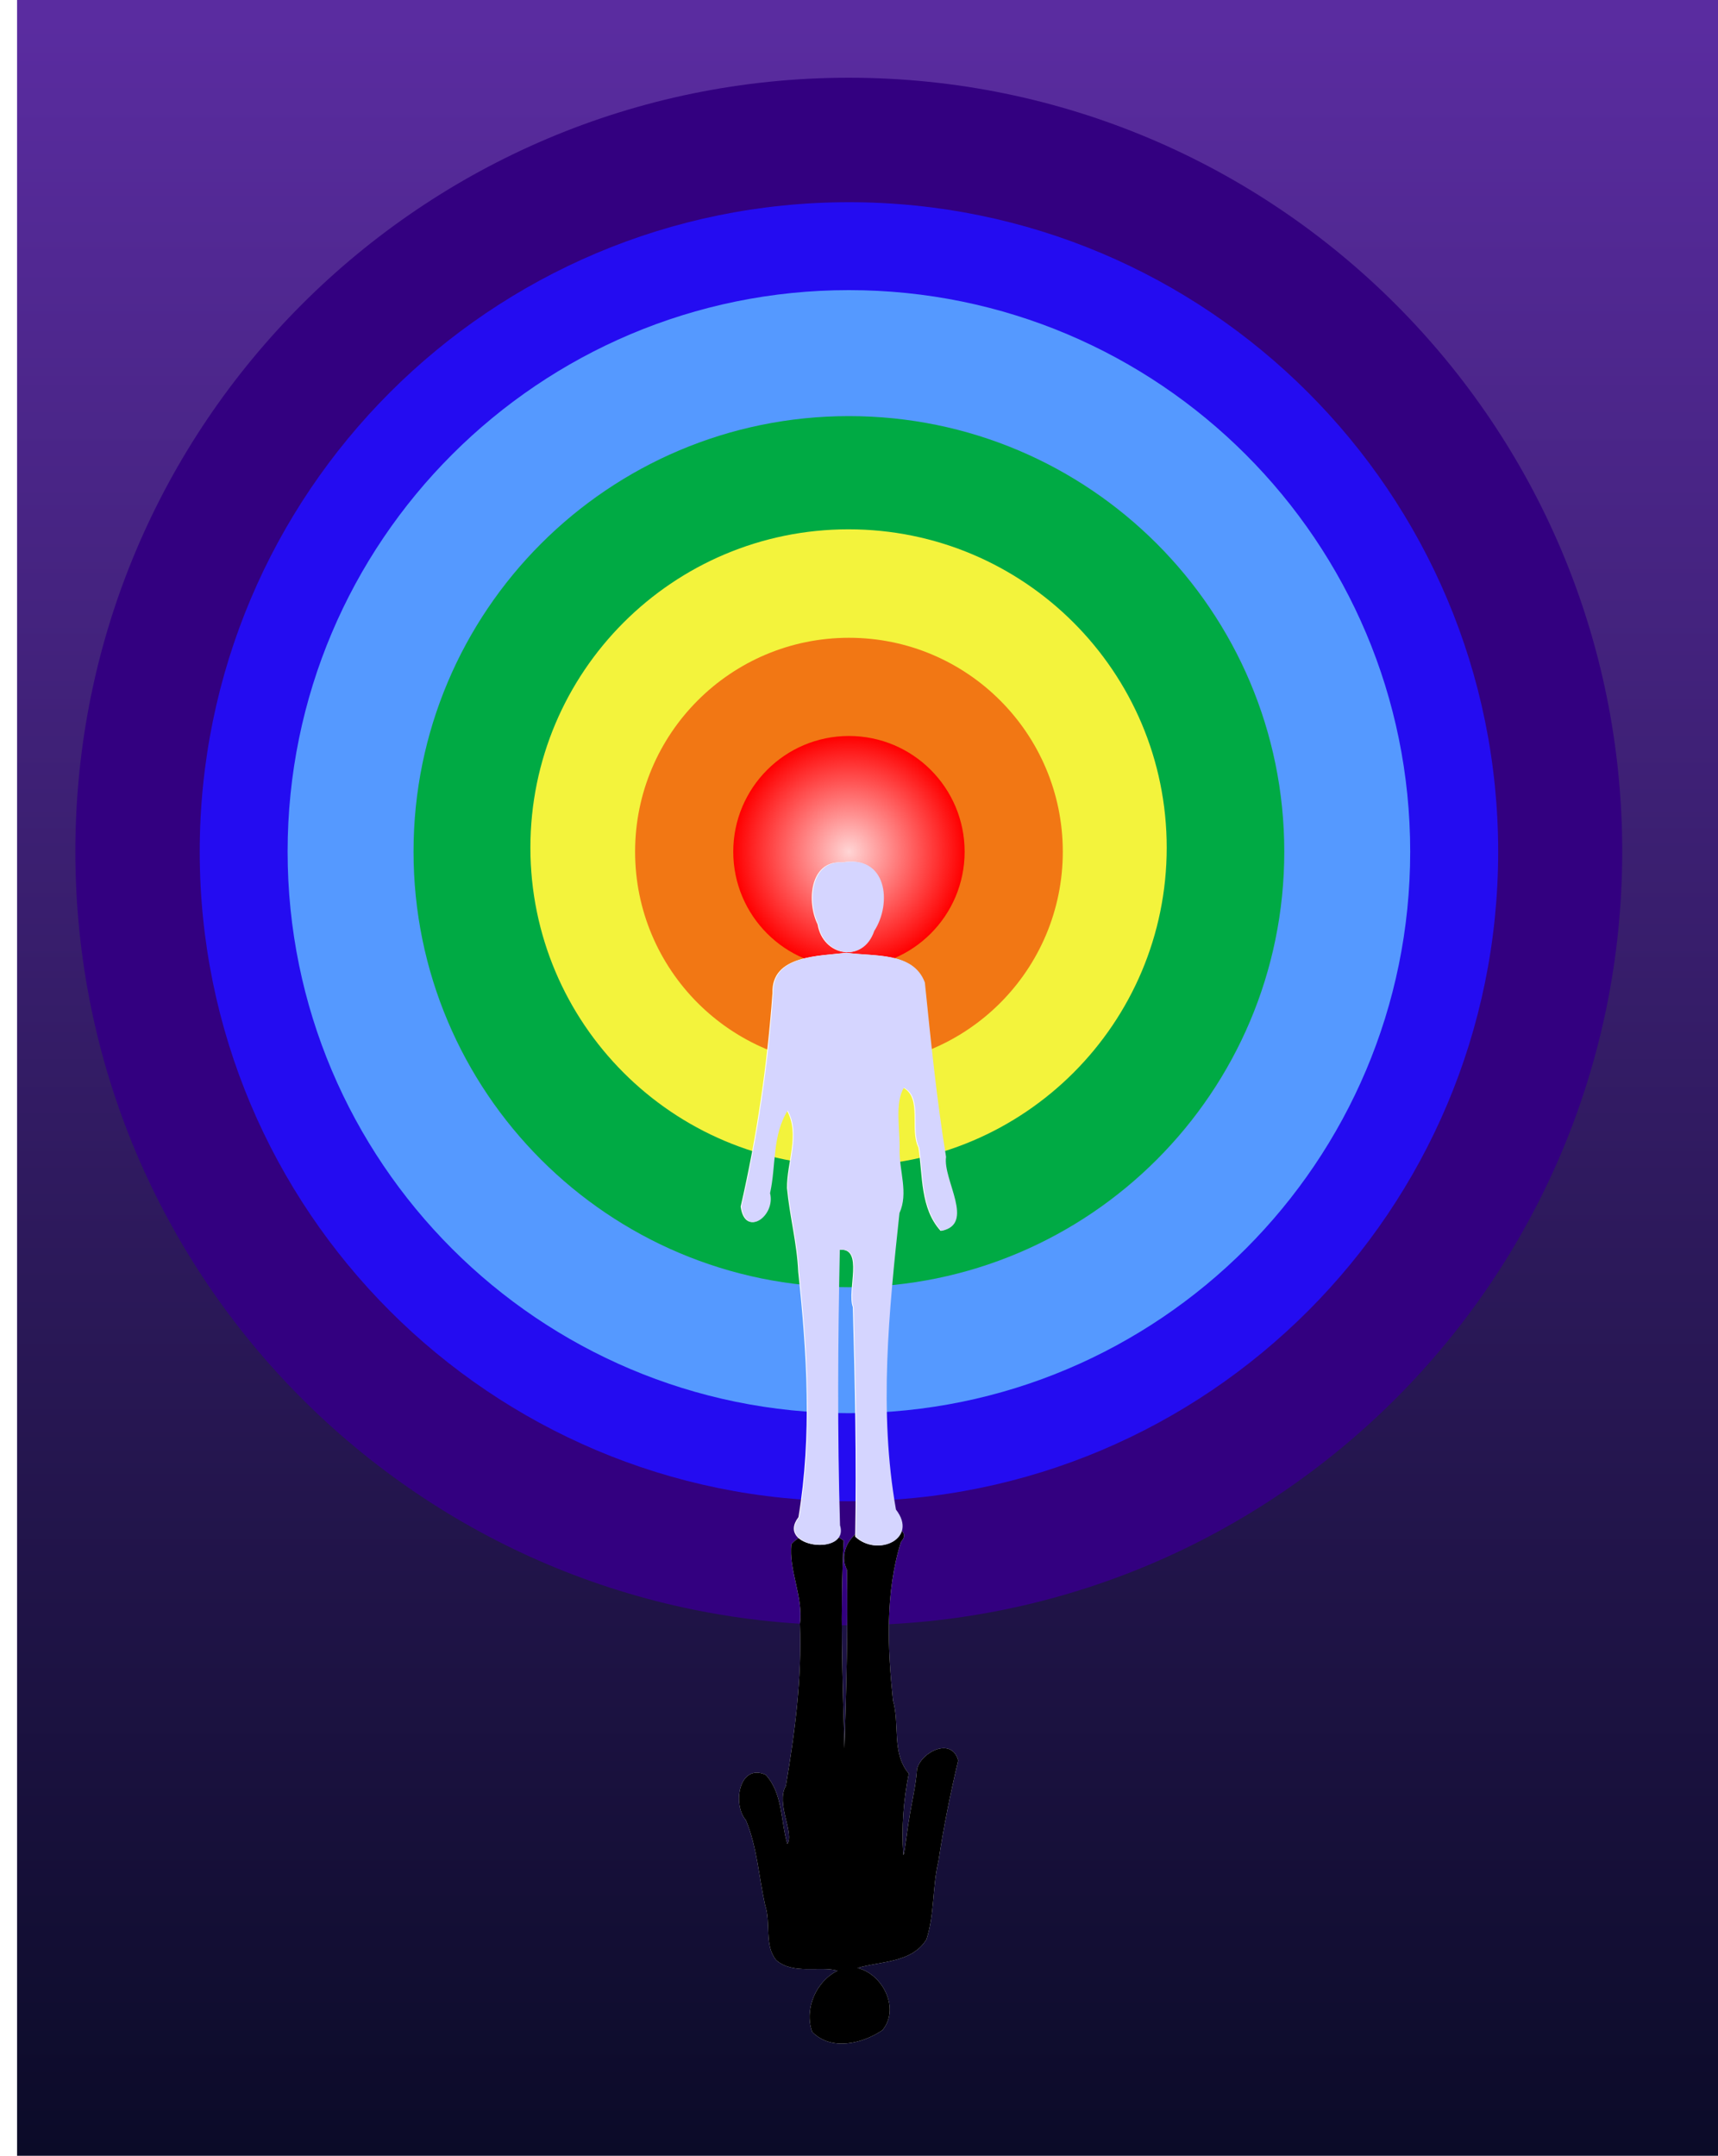
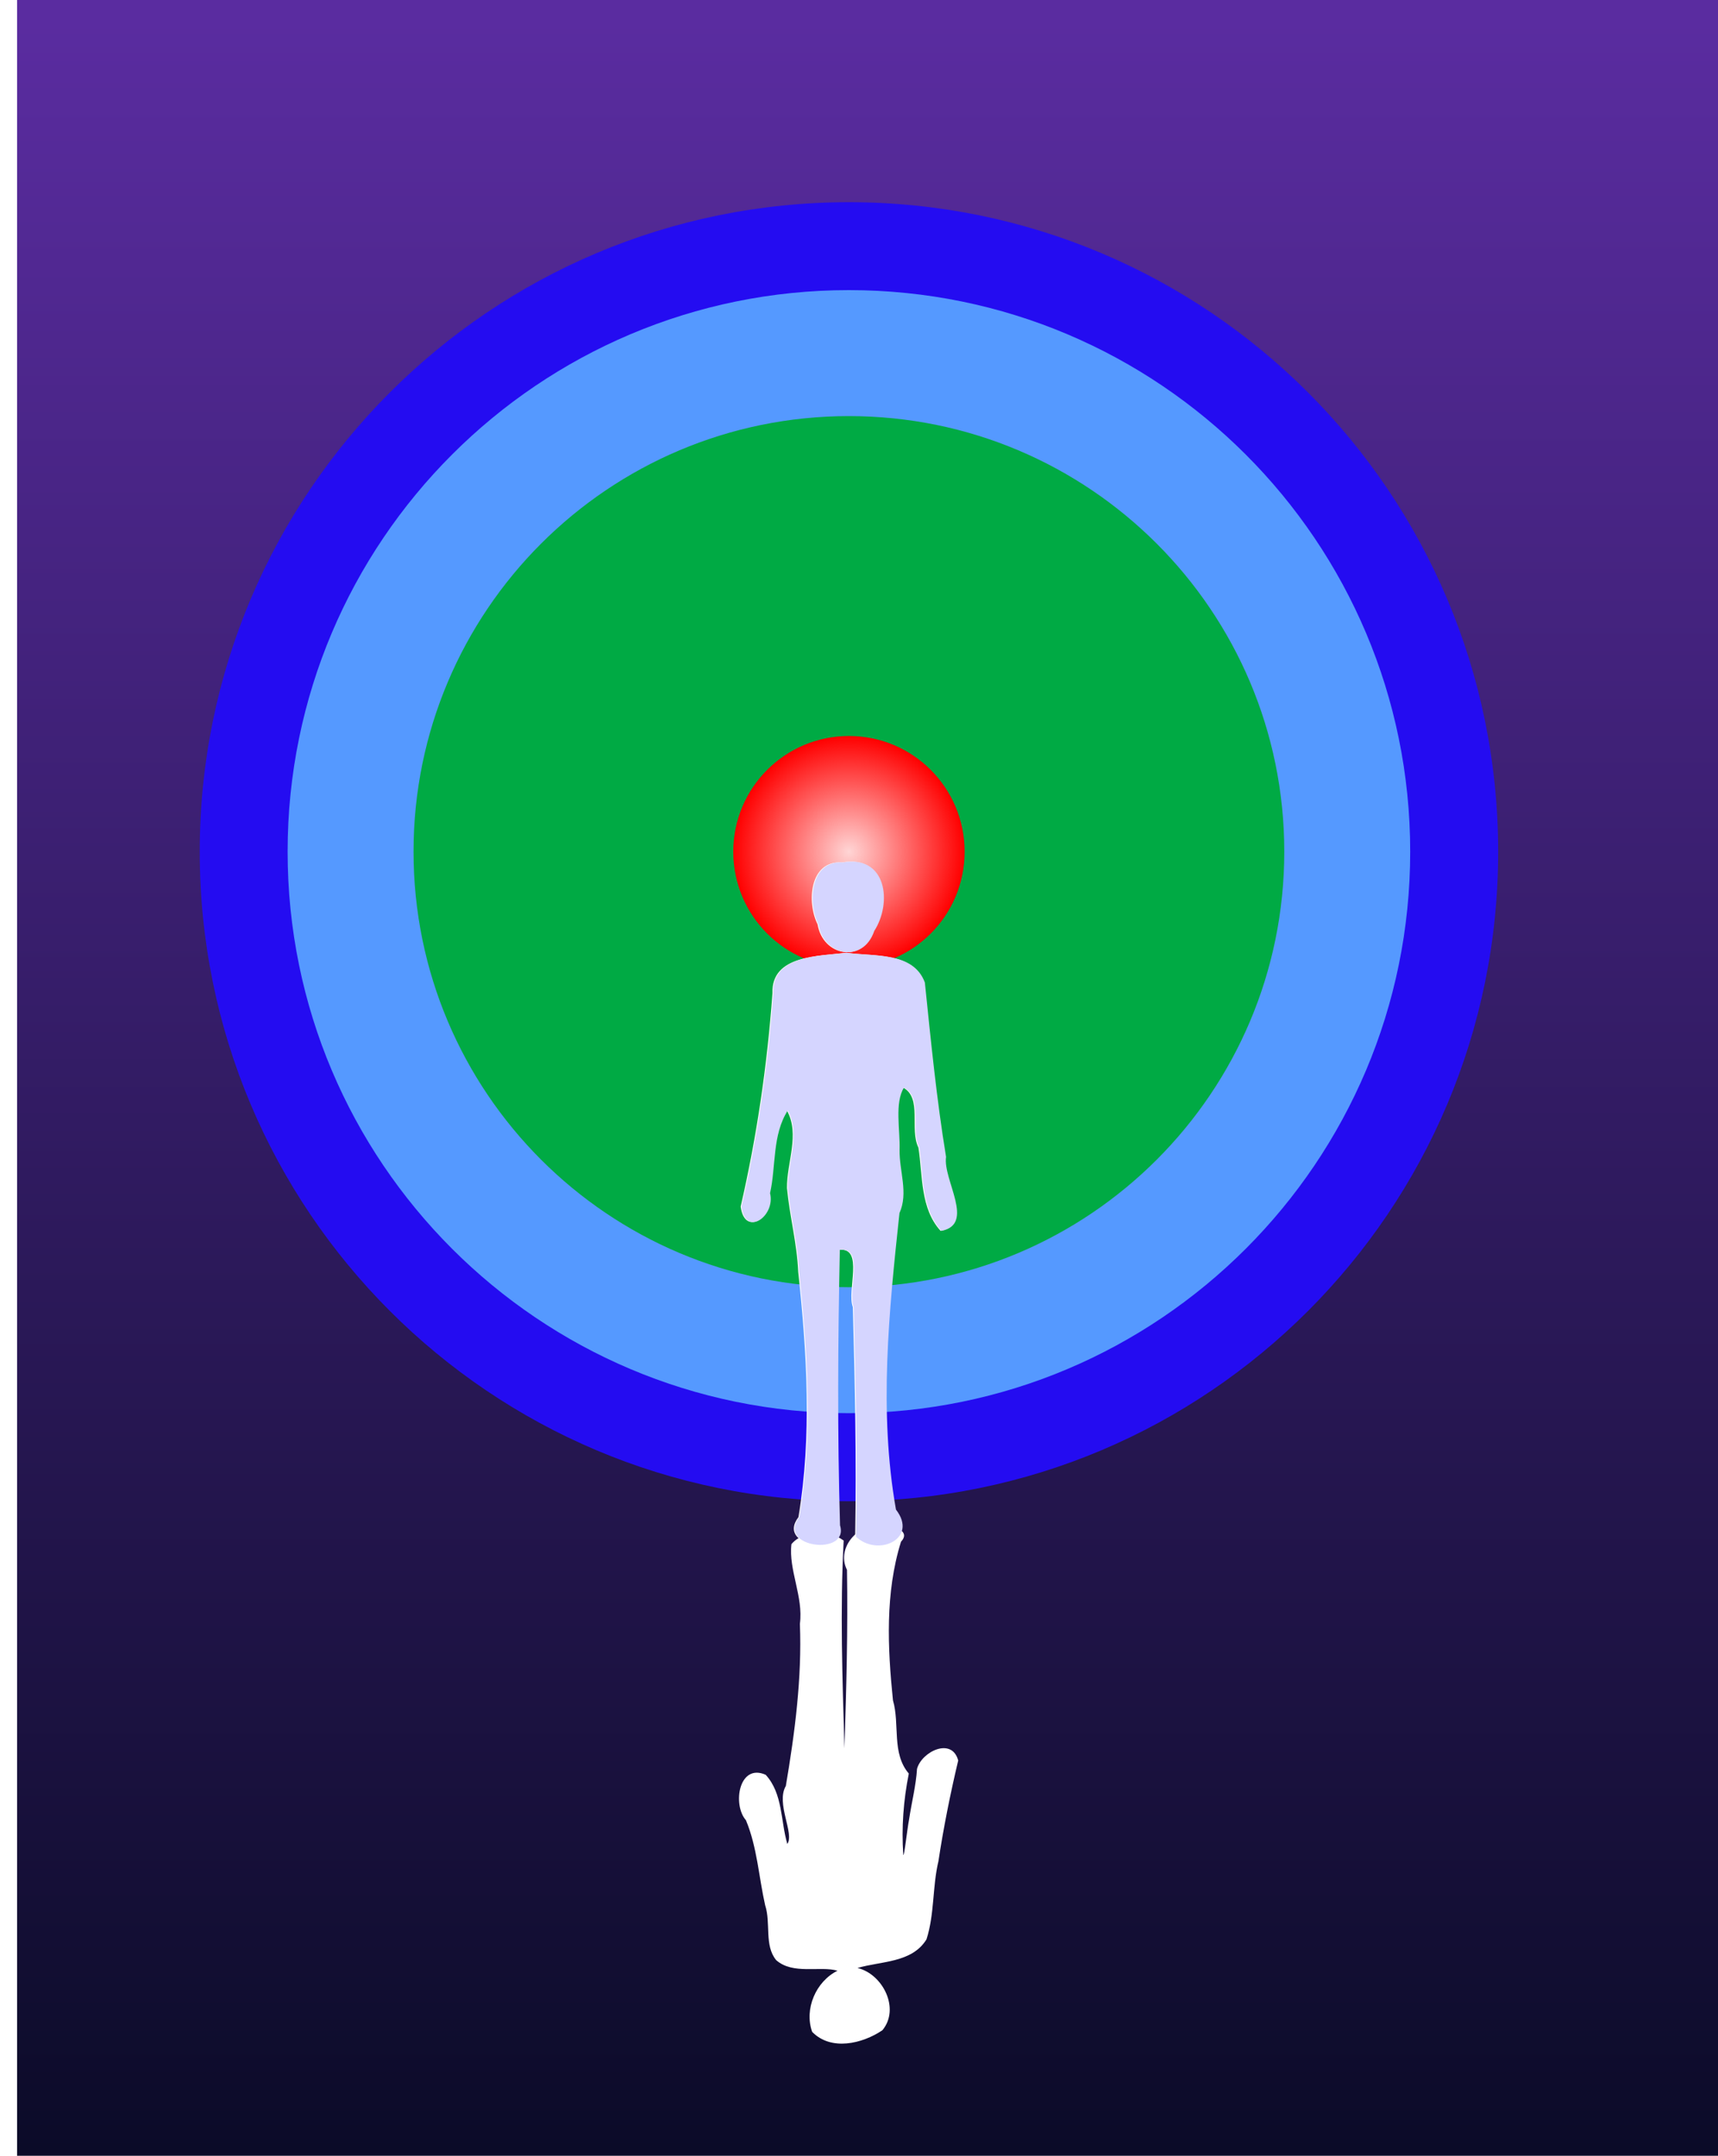
<svg xmlns="http://www.w3.org/2000/svg" xmlns:ns1="http://sodipodi.sourceforge.net/DTD/sodipodi-0.dtd" xmlns:ns2="http://www.inkscape.org/namespaces/inkscape" id="svg2" ns1:docname="Spectrum.svg" ns2:export-filename="C:\Documents and Settings\Administrator\Desktop\ol\svg\Spectrum.png" viewBox="0 0 759.91 953.14" ns2:export-xdpi="51.031067" version="1.1" ns2:export-ydpi="51.031067" ns2:version="0.48.1 ">
  <ns1:namedview id="base" fit-margin-left="0" ns2:zoom="1" borderopacity="1.0" ns2:current-layer="layer3" ns2:cx="369.05104" ns2:cy="562.88423" ns2:window-maximized="1" showgrid="true" fit-margin-right="0" showguides="true" bordercolor="#666666" ns2:window-x="-8" ns2:guide-bbox="true" ns2:window-y="-8" fit-margin-bottom="0" ns2:window-width="1280" ns2:pageopacity="0.0" ns2:pageshadow="2" pagecolor="#ffffff" ns2:document-units="px" ns2:window-height="962" fit-margin-top="0" />
  <defs id="defs4">
    <filter id="filter3796" ns2:collect="always" color-interpolation-filters="sRGB">
      <feGaussianBlur id="feGaussianBlur3798" stdDeviation="46.4" ns2:collect="always" />
    </filter>
    <filter id="filter3808" ns2:collect="always" color-interpolation-filters="sRGB">
      <feGaussianBlur id="feGaussianBlur3810" stdDeviation="1.918" ns2:collect="always" />
    </filter>
    <radialGradient id="radialGradient3806" gradientUnits="userSpaceOnUse" cy="1375.4" cx="1380" r="74.286" ns2:collect="always">
      <stop id="stop3802" style="stop-color:#ffffff" offset="0" />
      <stop id="stop3804" style="stop-color:#ff0000" offset="1" />
    </radialGradient>
    <filter id="filter3968" ns2:collect="always" color-interpolation-filters="sRGB">
      <feGaussianBlur id="feGaussianBlur3970" stdDeviation="17.92" ns2:collect="always" />
    </filter>
    <linearGradient id="linearGradient3978" y2="29.253" gradientUnits="userSpaceOnUse" x2="1365.7" gradientTransform="matrix(.273 0 0 .273 597.34 1651.6)" y1="3481.2" x1="1365.7" ns2:collect="always">
      <stop id="stop3974" style="stop-color:#0b0b28" offset="0" />
      <stop id="stop3976" style="stop-color:#5a2ca0" offset="1" />
    </linearGradient>
    <radialGradient id="radialGradient3999" gradientUnits="userSpaceOnUse" cy="492.36" cx="360" r="640" ns2:collect="always">
      <stop id="stop3846" style="stop-color:#ffd5d5" offset="0" />
      <stop id="stop3848" style="stop-color:#ff0000" offset="1" />
    </radialGradient>
    <filter id="filter3840" height="1.096" width="1.305" color-interpolation-filters="sRGB" y="-.048" x="-.152" ns2:collect="always">
      <feGaussianBlur id="feGaussianBlur3842" stdDeviation="22.169" ns2:collect="always" />
    </filter>
    <filter id="filter3862" height="1.147" width="1.466" color-interpolation-filters="sRGB" y="-.074" x="-.233" ns2:collect="always">
      <feGaussianBlur id="feGaussianBlur3864" stdDeviation="35.622" ns2:collect="always" />
    </filter>
  </defs>
  <g id="layer1" ns2:label="Layer 1" transform="translate(-592 -1650.5)" ns2:groupmode="layer">
    <g id="g3801" transform="matrix(.273 0 0 .273 874.7 1892.8)">
      <path id="path3013" ns1:rx="640" ns1:ry="640" style="color:#000000;fill:#9ff786" ns1:type="arc" d="m1e3 492.36c0 353.46-286.54 640-640 640s-640-286.54-640-640 286.54-640 640-640 640 286.54 640 640z" ns1:cy="492.36218" ns1:cx="360" />
      <path id="path3019" ns1:rx="640" ns1:ry="640" style="color:#000000;fill:#4f1b73" ns1:type="arc" d="m1e3 492.36c0 353.46-286.54 640-640 640s-640-286.54-640-640 286.54-640 640-640 640 286.54 640 640z" transform="matrix(1.812 0 0 1.812 -292.5 -400.04)" ns1:cy="492.36218" ns1:cx="360" />
      <path id="path3021" ns1:rx="640" ns1:ry="640" style="color:#000000;fill:#702fd2" ns1:type="arc" d="m1e3 492.36c0 353.46-286.54 640-640 640s-640-286.54-640-640 286.54-640 640-640 640 286.54 640 640z" transform="matrix(1.651 0 0 1.651 -234.21 -320.33)" ns1:cy="492.36218" ns1:cx="360" />
      <path id="path3028" ns1:rx="640" ns1:ry="640" style="color:#000000;fill:#766bdf" ns1:type="arc" d="m1e3 492.36c0 353.46-286.54 640-640 640s-640-286.54-640-640 286.54-640 640-640 640 286.54 640 640z" transform="matrix(1.491 0 0 1.491 -176.84 -241.86)" ns1:cy="492.36218" ns1:cx="360" />
-       <path id="path3023" ns1:rx="640" ns1:ry="640" style="color:#000000;fill:#2a7fff" ns1:type="arc" d="m1e3 492.36c0 353.46-286.54 640-640 640s-640-286.54-640-640 286.54-640 640-640 640 286.54 640 640z" transform="matrix(1.36 0 0 1.36 -129.55 -177.18)" ns1:cy="492.36218" ns1:cx="360" />
      <path id="path3026" ns1:rx="640" ns1:ry="640" style="color:#000000;fill:#55ddff" ns1:type="arc" d="m1e3 492.36c0 353.46-286.54 640-640 640s-640-286.54-640-640 286.54-640 640-640 640 286.54 640 640z" transform="matrix(1.221 0 0 1.221 -79.49 -108.72)" ns1:cy="492.36218" ns1:cx="360" />
      <path id="path3025" ns1:rx="640" ns1:ry="640" style="color:#000000;fill:#71c837" ns1:type="arc" d="m1e3 492.36c0 353.46-286.54 640-640 640s-640-286.54-640-640 286.54-640 640-640 640 286.54 640 640z" transform="matrix(1.104 0 0 1.104 -37.508 -51.298)" ns1:cy="492.36218" ns1:cx="360" />
      <path id="path3024" ns1:rx="640" ns1:ry="640" style="color:#000000;fill:#ccff00" ns1:type="arc" d="m1e3 492.36c0 353.46-286.54 640-640 640s-640-286.54-640-640 286.54-640 640-640 640 286.54 640 640z" transform="matrix(.975 0 0 .975 9.18 12.555)" ns1:cy="492.36218" ns1:cx="360" />
      <path id="path3027" ns1:rx="640" ns1:ry="640" style="color:#000000;fill:#f3e857" ns1:type="arc" d="m1e3 492.36c0 353.46-286.54 640-640 640s-640-286.54-640-640 286.54-640 640-640 640 286.54 640 640z" transform="matrix(.854 0 0 .854 52.492 71.792)" ns1:cy="492.36218" ns1:cx="360" />
-       <path id="path3020" ns1:rx="640" ns1:ry="640" style="color:#000000;fill:#ff9955" ns1:type="arc" d="m1e3 492.36c0 353.46-286.54 640-640 640s-640-286.54-640-640 286.54-640 640-640 640 286.54 640 640z" transform="matrix(.696 0 0 .696 109.3 149.49)" ns1:cy="492.36218" ns1:cx="360" />
+       <path id="path3020" ns1:rx="640" ns1:ry="640" style="color:#000000;fill:#ff9955" ns1:type="arc" d="m1e3 492.36s-640-286.54-640-640 286.54-640 640-640 640 286.54 640 640z" transform="matrix(.696 0 0 .696 109.3 149.49)" ns1:cy="492.36218" ns1:cx="360" />
      <path id="path3029" ns1:rx="640" ns1:ry="640" style="color:#000000;fill:#f18f4a" ns1:type="arc" d="m1e3 492.36c0 353.46-286.54 640-640 640s-640-286.54-640-640 286.54-640 640-640 640 286.54 640 640z" transform="matrix(.578 0 0 .578 151.81 207.63)" ns1:cy="492.36218" ns1:cx="360" />
      <path id="path3031" ns1:rx="640" ns1:ry="640" style="color:#000000;fill:#f25050" ns1:type="arc" d="m1e3 492.36c0 353.46-286.54 640-640 640s-640-286.54-640-640 286.54-640 640-640 640 286.54 640 640z" transform="matrix(.371 0 0 .371 226.36 309.59)" ns1:cy="492.36218" ns1:cx="360" />
      <path id="path3022" ns1:rx="640" ns1:ry="640" style="color:#000000;fill:#ff0000" ns1:type="arc" d="m1e3 492.36c0 353.46-286.54 640-640 640s-640-286.54-640-640 286.54-640 640-640 640 286.54 640 640z" transform="matrix(.232 0 0 .22 276.36 384.19)" ns1:cy="492.36218" ns1:cx="360" />
    </g>
    <path id="path3030" ns1:rx="74.285713" ns1:ry="74.285713" style="fill:url(#radialGradient3806)" ns1:type="arc" d="m1454.3 1375.4c0 41.027-33.259 74.286-74.286 74.286s-74.286-33.259-74.286-74.286 33.259-74.286 74.286-74.286 74.286 33.259 74.286 74.286z" transform="matrix(.273 0 0 .273 597.34 1651.6)" ns1:cy="1375.4404" ns1:cx="1380" />
    <path id="rect3821" style="fill:url(#linearGradient3978)" ns2:connector-curvature="0" d="m599.55 1650.5h752.36v953.14h-752.36z" />
  </g>
  <g id="layer2" ns2:label="Layer2" transform="translate(-592 -1650.5)" ns2:groupmode="layer">
    <g id="g3811" style="filter:url(#filter3796)" transform="matrix(.295 0 0 .295 861.29 1881.8)">
      <path id="path3813" style="color:#000000;fill:#b5f99c" ns2:connector-curvature="0" d="m1e3 492.36c0 353.46-286.54 640-640 640s-640-286.54-640-640 286.54-640 640-640 640 286.54 640 640z" />
-       <path id="path3815" style="color:#000000;fill:#330080" ns2:connector-curvature="0" transform="matrix(1.812 0 0 1.812 -292.5 -400.04)" d="m1e3 492.36c0 353.46-286.54 640-640 640s-640-286.54-640-640 286.54-640 640-640 640 286.54 640 640z" />
      <path id="path3817" style="color:#000000;fill:#240cf1" ns2:connector-curvature="0" transform="matrix(1.521 0 0 1.521 -187.5 -256.44)" d="m1e3 492.36c0 353.46-286.54 640-640 640s-640-286.54-640-640 286.54-640 640-640 640 286.54 640 640z" />
      <path id="path3819" style="color:#000000;fill:#5599ff" ns2:connector-curvature="0" transform="matrix(1.315 0 0 1.315 -113.4 -155.1)" d="m1e3 492.36c0 353.46-286.54 640-640 640s-640-286.54-640-640 286.54-640 640-640 640 286.54 640 640z" />
      <path id="path3821" style="color:#000000;filter:url(#filter3968);fill:#00aa44" ns2:connector-curvature="0" transform="matrix(1.02 0 0 1.02 -7.204 -9.853)" d="m1e3 492.36c0 353.46-286.54 640-640 640s-640-286.54-640-640 286.54-640 640-640 640 286.54 640 640z" />
-       <path id="path3823" style="color:#000000;fill:#f3f33c" ns2:connector-curvature="0" d="m836.52 486.29c0 263.46-213.58 477.05-477.05 477.05-263.46 0-477.05-213.58-477.05-477.05 0-263.46 213.58-477.05 477.05-477.05 263.46 0 477.05 213.58 477.05 477.05z" />
-       <path id="path3825" style="color:#000000;fill:#f27714" ns2:connector-curvature="0" transform="matrix(.501 0 0 .501 179.7 245.77)" d="m1e3 492.36c0 353.46-286.54 640-640 640s-640-286.54-640-640 286.54-640 640-640 640 286.54 640 640z" />
      <path id="path3827" style="color:#000000;fill:url(#radialGradient3999)" ns2:connector-curvature="0" transform="matrix(.271 0 0 .271 262.5 359.01)" d="m1e3 492.36c0 353.46-286.54 640-640 640s-640-286.54-640-640 286.54-640 640-640 640 286.54 640 640z" />
    </g>
  </g>
  <g id="layer3" ns2:label="Layer3" transform="translate(-592 -1650.5)" ns2:groupmode="layer">
    <g id="g3056" ns2:transform-center-x="-8.2218394" style="filter:url(#filter3862);fill:#ffffff" ns2:transform-center-y="98.937984" transform="matrix(.264 -.027 -.002 -.198 872.2 2681.2)">
      <path id="path3058" d="m1448.5 2528.2c-38.833-12.156-80.779 31.624-61.772 69.272 1.594 96.366-1.164 192.73-4.228 289.04-3.216-112.14-7.11-224.45-1.125-336.56-24.03-17.554-64.538-17.715-84.634 5.923-4.895 41.808 19.574 85.097 13.659 129.05 3.398 88.142-8.193 176-22.9 262.71-16.523 28.199 14.292 77.069 2.365 93.886-10.956-37.347-7.04-81.415-34.977-111.96-43.165-19.228-54.41 48.043-32.035 73.652 18.238 43.791 20.71 91.746 31.054 137.65 9.608 28.959-1.895 64.732 17.808 88.922 27.227 24.06 71.161 8.972 99.421 17.055-34.906 17.275-54.359 62.006-41.123 99.138 30.71 31.371 81.257 19.186 113.77-2.735 29.07-34.927 0.733-91.096-40.246-100.84 38.186-11.327 88.307-8.142 111.78-46.529 13.104-40.646 9.479-84.913 19.362-126.5 8.349-54.841 19.301-109.27 32.119-163.23-10.236-38.445-59.271-14.261-66.712 13.57-1.728 27.291-8.823 54.458-12.91 81.941-3.082 15.37-8.107 62.612-9.406 57.174-3.087-43.965 0.338-88.283 8.975-131.47-28.187-32.991-14.255-79.721-25.597-118.51-8.721-85.443-12.756-173.9 13.078-256.97 16.563-17.698-12.196-26.545-25.731-23.677z" style="color:#000000;filter:url(#filter3808);fill:#ffffff" transform="matrix(1.033 -.142 -.01 -1.377 -1036.3 5423.2)" ns2:connector-curvature="0" />
    </g>
    <g id="g3827" ns2:transform-center-x="-8.2218394" ns2:transform-center-y="98.937984" style="fill:#000000" transform="matrix(.264 -.027 -.002 -.198 872.2 2681.2)">
-       <path id="path3829" style="color:#000000;filter:url(#filter3808);fill:#000000" ns2:connector-curvature="0" d="m1448.5 2528.2c-38.833-12.156-80.779 31.624-61.772 69.272 1.594 96.366-1.164 192.73-4.228 289.04-3.216-112.14-7.11-224.45-1.125-336.56-24.03-17.554-64.538-17.715-84.634 5.923-4.895 41.808 19.574 85.097 13.659 129.05 3.398 88.142-8.193 176-22.9 262.71-16.523 28.199 14.292 77.069 2.365 93.886-10.956-37.347-7.04-81.415-34.977-111.96-43.165-19.228-54.41 48.043-32.035 73.652 18.238 43.791 20.71 91.746 31.054 137.65 9.608 28.959-1.895 64.732 17.808 88.922 27.227 24.06 71.161 8.972 99.421 17.055-34.906 17.275-54.359 62.006-41.123 99.138 30.71 31.371 81.257 19.186 113.77-2.735 29.07-34.927 0.733-91.096-40.246-100.84 38.186-11.327 88.307-8.142 111.78-46.529 13.104-40.646 9.479-84.913 19.362-126.5 8.349-54.841 19.301-109.27 32.119-163.23-10.236-38.445-59.271-14.261-66.712 13.57-1.728 27.291-8.823 54.458-12.91 81.941-3.082 15.37-8.107 62.612-9.406 57.174-3.087-43.965 0.338-88.283 8.975-131.47-28.187-32.991-14.255-79.721-25.597-118.51-8.721-85.443-12.756-173.9 13.078-256.97 16.563-17.698-12.196-26.545-25.731-23.677z" transform="matrix(1.033 -.142 -.01 -1.377 -1036.3 5423.2)" />
-     </g>
+       </g>
    <g id="g3832" style="filter:url(#filter3840);fill:#ffffff" transform="matrix(.273 0 0 .273 866.54 1862.1)">
      <path id="path3834" d="m358.59 621.62c-52.81-3.45-57.418 64.767-39.515 100.34 8.311 51.478 72.511 63.798 90.437 10.69 29.3-45.516 20.273-123.26-50.921-111.03zm6.781 146.25c-43.803 5.701-121.54 3.468-119.43 65.442-8.469 116.3-25.3 232.07-51.526 345.71 6.757 50.536 55.514 15.122 46.306-21.74 9.929-44.484 3.272-93.799 28.615-133.83 21.508 38.531-0.458 84.376 0.116 125.63 4.275 45.365 16.271 89.72 18.208 135.54 14.144 131.79 22.29 265.88 0.386 397.32-37.91 49.716 81.559 63.849 66.038 13.253-4.408-148.64-3.477-297.39-0.342-446.04 41.238-4.995 12.154 66.37 22.415 92.577 3.388 123.93 6.003 247.92 3.741 371.89 35.524 33.436 101.53 3.38 64.826-43.871-28.15-158.87-11.399-321.16 5.652-480.24 14.8-32.68-0.362-67.668 0.165-102.29 1.092-32.19-8.343-76.354 7.167-100.94 31.3 17.064 9.889 67.359 24.754 97.226 7.014 45.578 2.748 98.206 35.85 134.8 55.4-10.651 2.125-82.687 7.557-119.77-15.38-93.6-24.6-188.05-34.34-282.38-18.61-50.62-83.53-41.8-126.15-48.24z" ns1:nodetypes="ccccccccccccccccccccccccc" style="color:#000000;filter:url(#filter3808);fill:#ffffff" ns2:connector-curvature="0" />
    </g>
    <g id="g3870" style="fill:#d5d5ff" transform="matrix(.273 0 0 .273 866.9 1862.1)">
      <path id="path3872" ns1:nodetypes="ccccccccccccccccccccccccc" style="color:#000000;filter:url(#filter3808);fill:#d5d5ff" ns2:connector-curvature="0" d="m358.59 621.62c-52.81-3.45-57.418 64.767-39.515 100.34 8.311 51.478 72.511 63.798 90.437 10.69 29.3-45.516 20.273-123.26-50.921-111.03zm6.781 146.25c-43.803 5.701-121.54 3.468-119.43 65.442-8.469 116.3-25.3 232.07-51.526 345.71 6.757 50.536 55.514 15.122 46.306-21.74 9.929-44.484 3.272-93.799 28.615-133.83 21.508 38.531-0.458 84.376 0.116 125.63 4.275 45.365 16.271 89.72 18.208 135.54 14.144 131.79 22.29 265.88 0.386 397.32-37.91 49.716 81.559 63.849 66.038 13.253-4.408-148.64-3.477-297.39-0.342-446.04 41.238-4.995 12.154 66.37 22.415 92.577 3.388 123.93 6.003 247.92 3.741 371.89 35.524 33.436 101.53 3.38 64.826-43.871-28.15-158.87-11.399-321.16 5.652-480.24 14.8-32.68-0.362-67.668 0.165-102.29 1.092-32.19-8.343-76.354 7.167-100.94 31.3 17.064 9.889 67.359 24.754 97.226 7.014 45.578 2.748 98.206 35.85 134.8 55.4-10.651 2.125-82.687 7.557-119.77-15.38-93.6-24.6-188.05-34.34-282.38-18.61-50.62-83.53-41.8-126.15-48.24z" />
    </g>
  </g>
</svg>